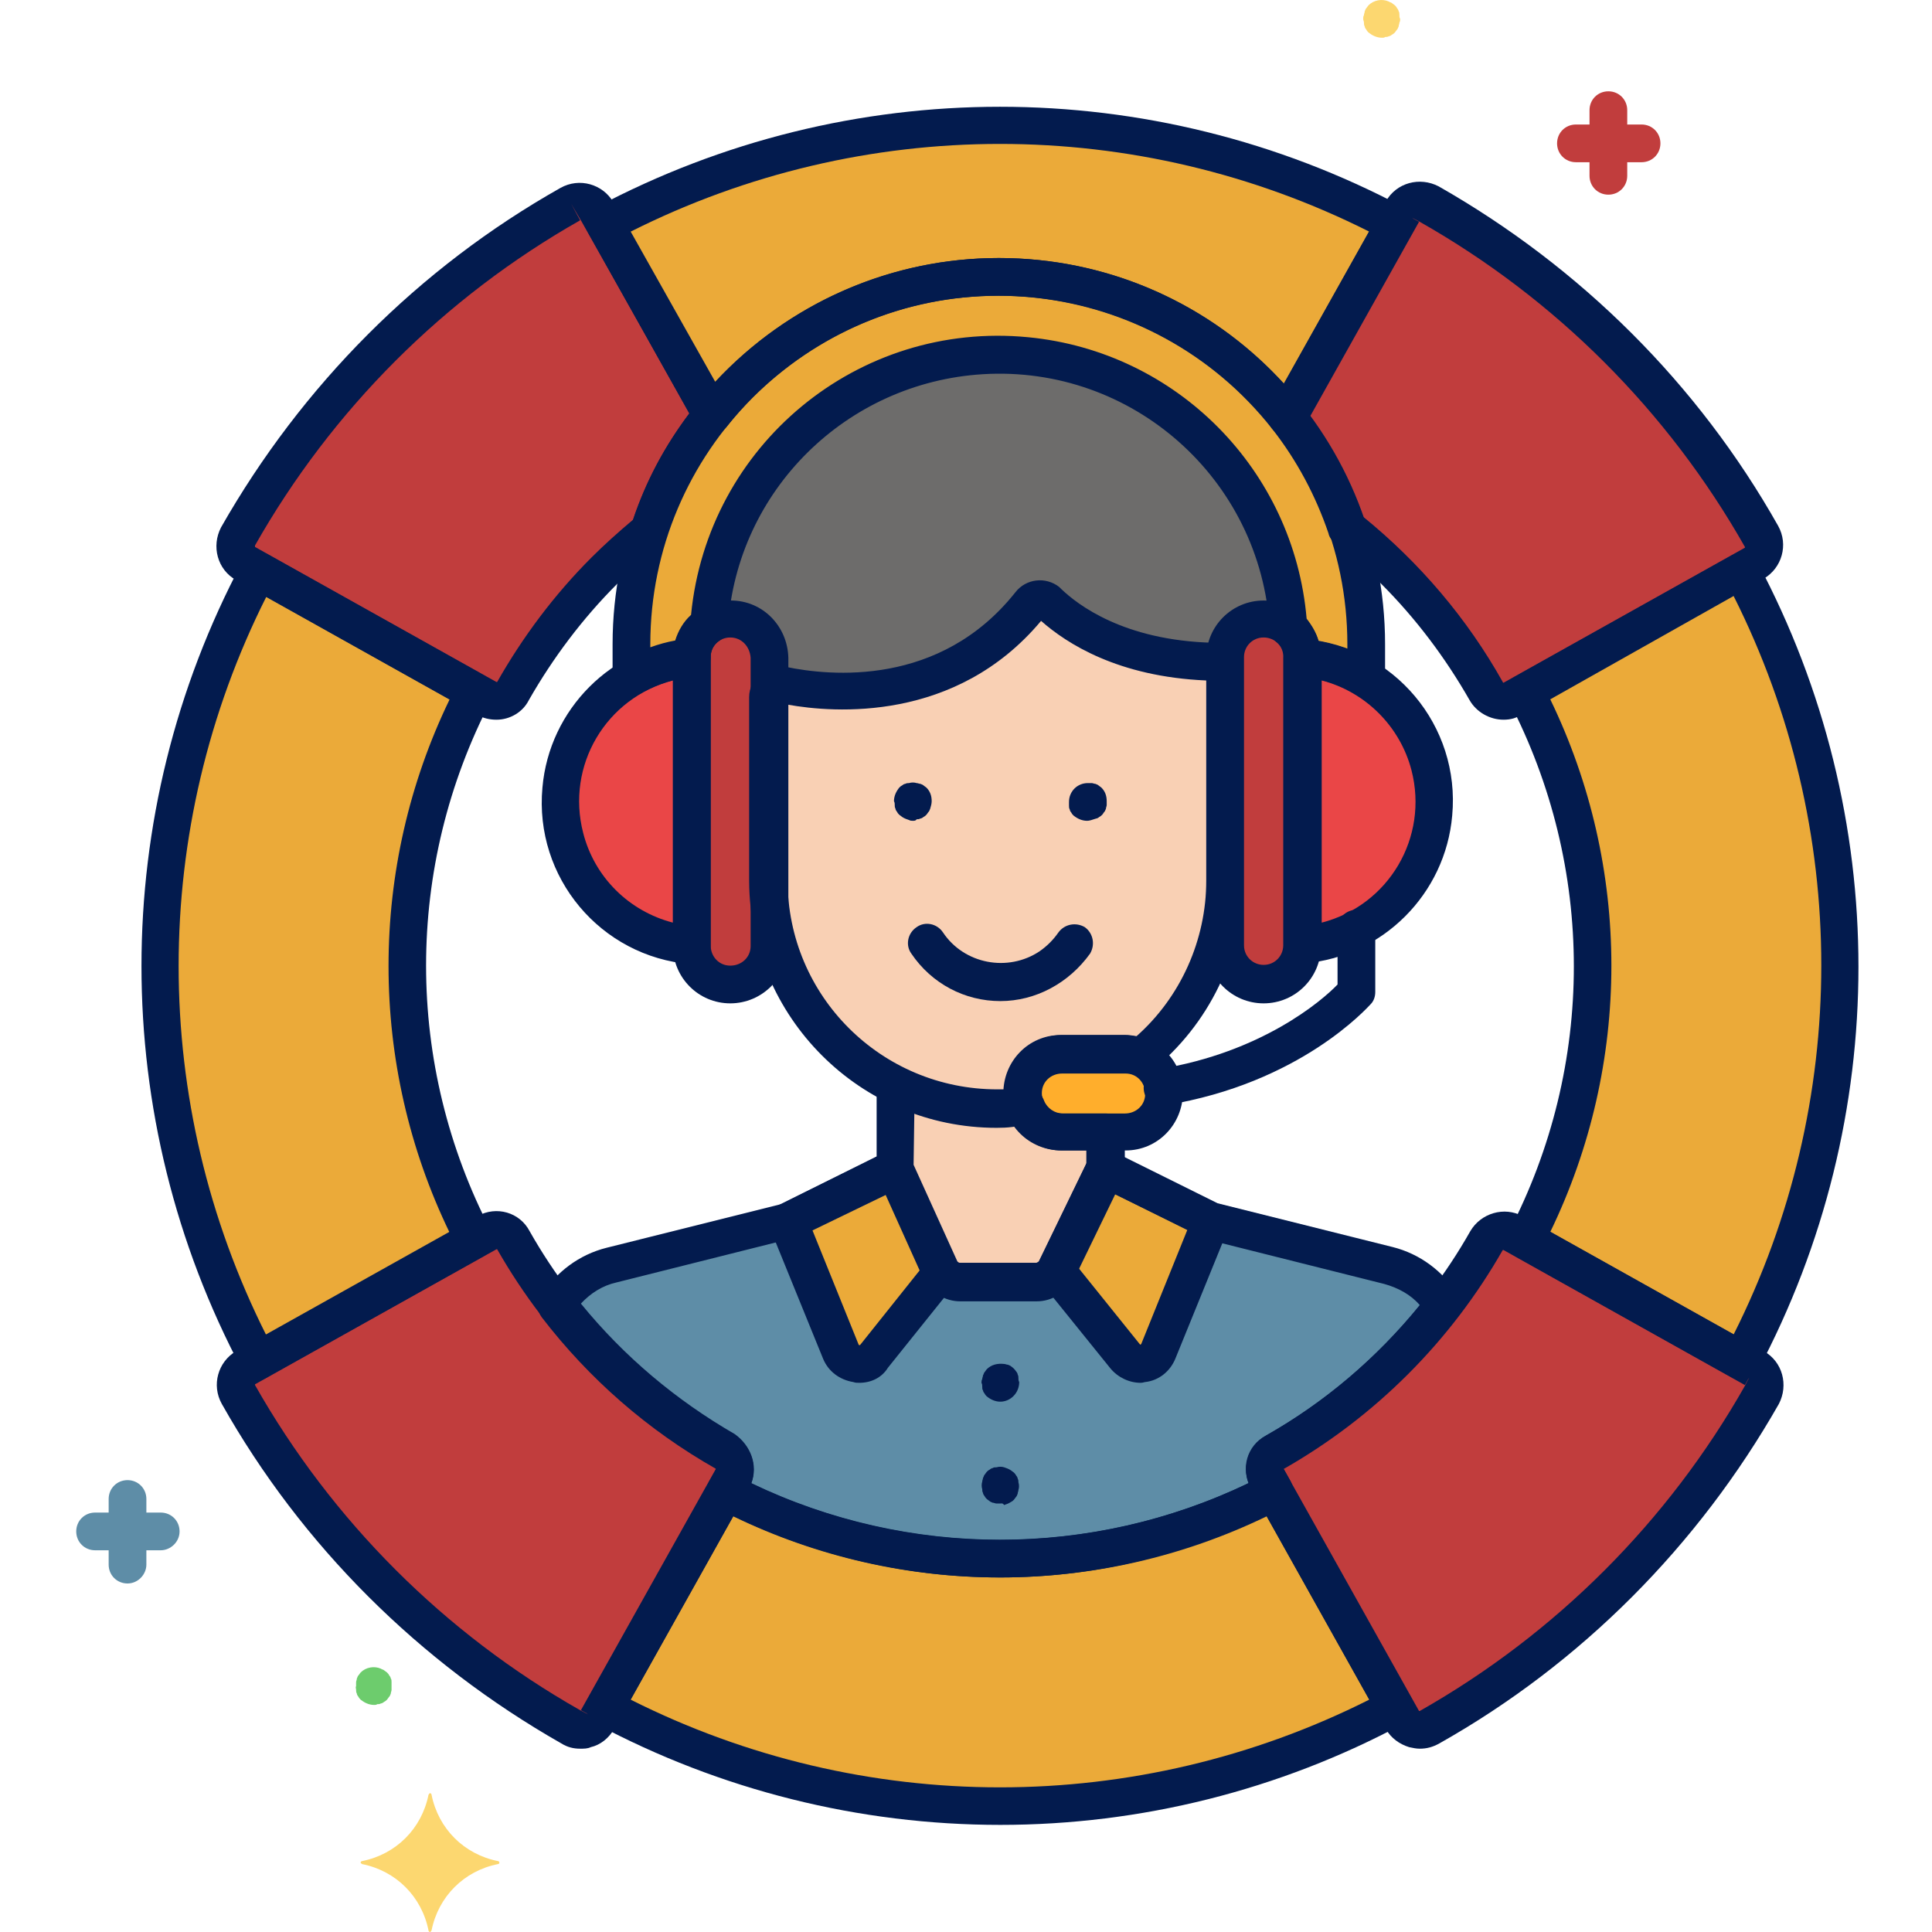
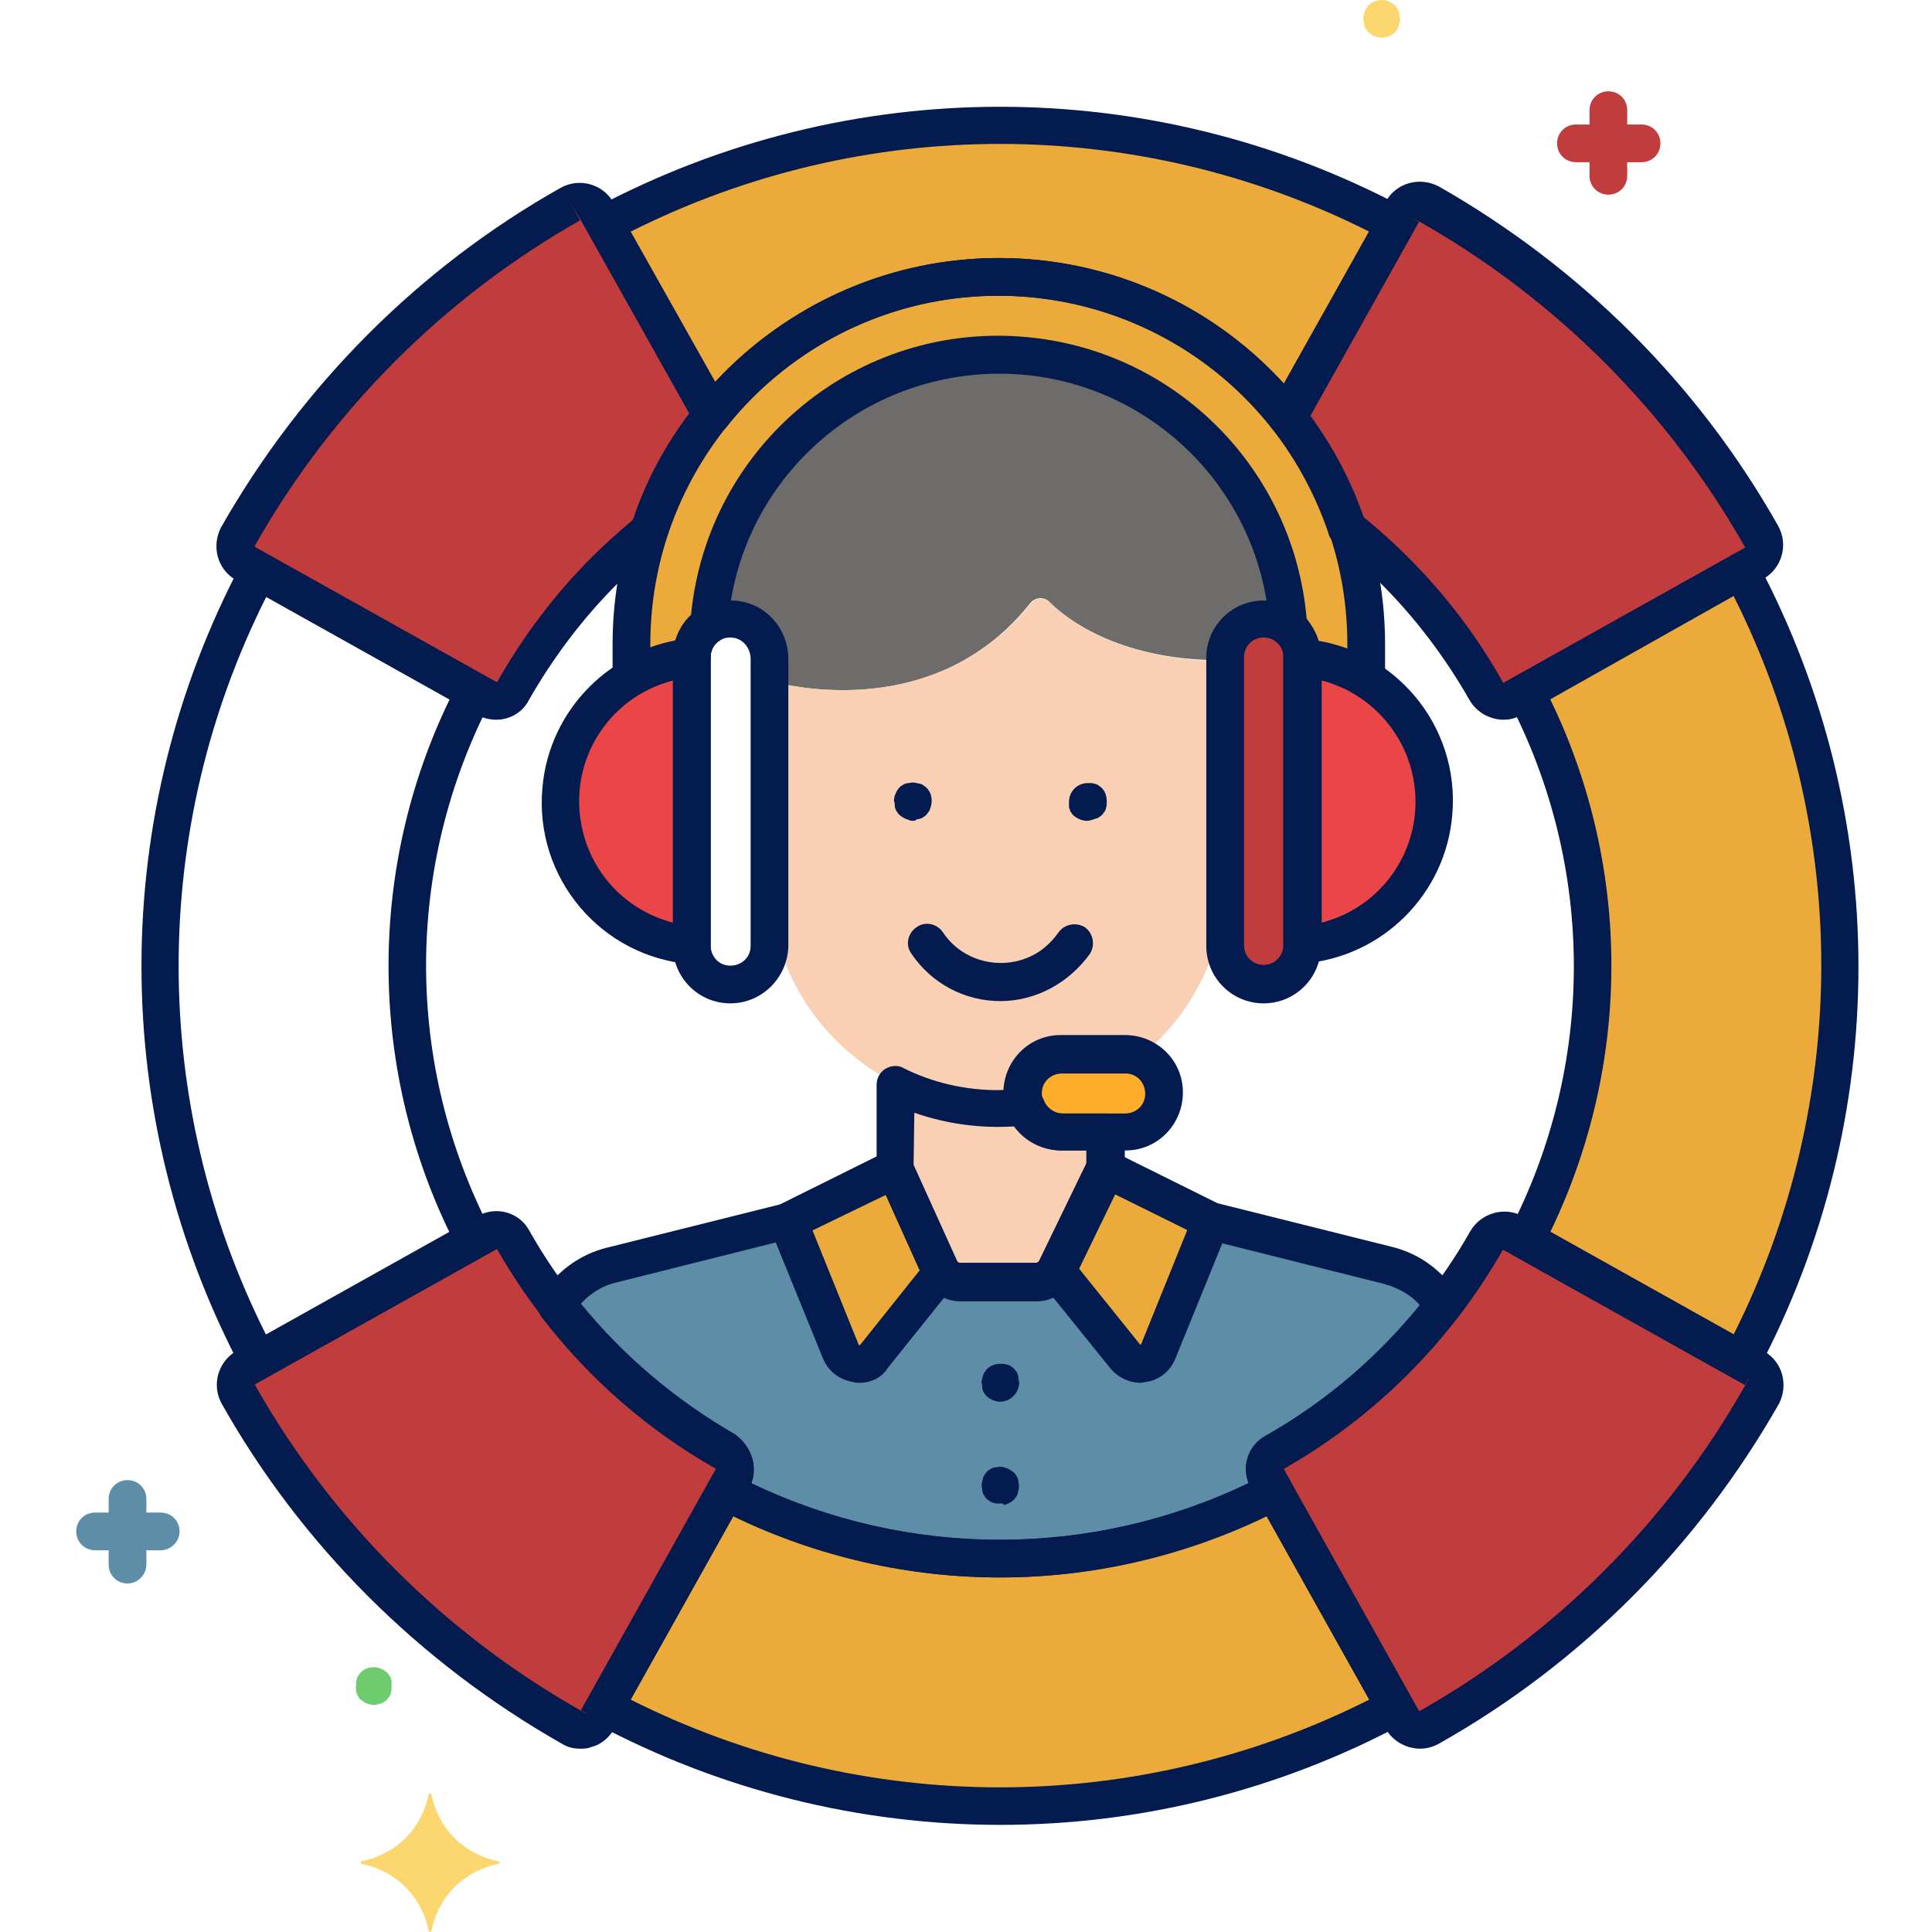
<svg xmlns="http://www.w3.org/2000/svg" height="512px" viewBox="-20 0 512 512.208" width="512px" class="">
  <g>
    <path d="m140.305 360.809c9.398 9.398 20.199 17.598 31.801 24.199 2.598 1.398 3.398 4.602 2 7l-1.801 3.199c45.598 23.801 99.801 23.801 145.398 0l-1.801-3.199c-1.398-2.602-.598-5.602 2-7 17.402-9.801 32.602-23 44.602-38.801-3.199-5.199-8.398-9-14.398-10.598l-47-11.801-28.203-14-13 26.801c-1 2-3 3.199-5.199 3.199h-20.199c-2.199 0-4.398-1.402-5.199-3.402l-12-26.598-28.199 14-47 11.801c-6 1.598-11.203 5.199-14.402 10.598 3.801 5.199 8 10 12.602 14.602zm0 0" fill="#60bae2" data-original="#60BAE2" class="" style="fill:#5E8DA7" data-old_color="#60BAE2" />
    <path d="m301.105 323.809-14 34.398c-1 2.602-4.203 4-6.801 2.801-.801-.398-1.602-.801-2.199-1.602l-18.402-22.797 13-26.801zm0 0" fill="#e9e9ea" data-original="#E9E9EA" class="active-path" style="fill:#EBAA39" data-old_color="#E9E9EA" />
    <path d="m202.902 358.207c1 2.602 4.203 4 6.801 2.801.801-.398 1.602-.801 2.199-1.602l17.801-22.199c-.199-.199-.398-.598-.398-.801l-12-26.598-18.801 9.199-9.398 4.602zm0 0" fill="#e9e9ea" data-original="#E9E9EA" class="active-path" style="fill:#EBAA39" data-old_color="#E9E9EA" />
    <path d="m304.703 179.207v-5.199c0-5.602 4.602-10.199 10.199-10.199 2.402 0 4.602.801 6.402 2.199-2.402-42.199-38.801-74.602-81.199-72-38.602 2.398-69.402 33-72.203 71.602 4.801-3 11.203-1.801 14.203 3 1 1.598 1.598 3.598 1.598 5.598v9.402c.402-1.602 2.199-2.602 3.801-2.203 11 2.203 43.602 6.203 65.602-21.598 1.199-1.402 3.199-1.602 4.598-.602 0 0 .199.199.199.199 5 5 18.402 15 43.402 15.602 1.801 0 3 1.398 3.199 3.199.199.402.199.801.199 1zm0 0" fill="#6d6c6b" data-original="#6D6C6B" />
    <path d="m251.105 289.609c0 5.598 4.598 10.199 10.199 10.199h16.598c5.602 0 10.203-4.801 10.203-10.402 0-5.598-4.602-10-10.203-10.199h-16.598c-5.602 0-10.199 4.602-10.199 10.402zm0 0" fill="#ffae2c" data-original="#FFAE2C" class="" />
    <path d="m304.703 178.406c0-1.797-1.398-3.199-3.199-3.199-25.199-.801-38.398-10.598-43.398-15.598-1.203-1.203-3.402-1.203-4.602 0 0 0-.199.199-.199.199-22.199 27.801-54.801 23.801-65.602 21.598-1.801-.398-3.398.801-3.801 2.402v.598 48.801c0 33.402 27.203 60.402 60.402 60.402 2.598 0 5.199-.203 7.598-.602-2-5.199.602-11.199 6-13.199 1.203-.402 2.402-.602 3.602-.602h16.602c1.398 0 2.797.402 4.199.801 14.199-11.398 22.398-28.801 22.598-47v-53.801c-.199-.199-.199-.598-.199-.801zm0 0" fill="#f9d0b4" data-original="#F9D0B4" class="" />
    <path d="m261.504 299.809c-4.199 0-8.199-2.602-9.602-6.602-2.598.402-5.199.402-7.598.402-9.402 0-18.602-2.203-27-6.402v22.402l12 26.598c1 2 3 3.402 5.199 3.402h20.199c2.199 0 4.199-1.203 5.199-3.203l13-26.797v-9.801zm0 0" fill="#f9d0b4" data-original="#F9D0B4" class="" />
    <path d="m314.902 260.809c-5.598 0-10.199-4.602-10.199-10.199v-76.602c0-5.602 4.402-10.398 10.199-10.398 5.602 0 10.402 4.398 10.402 10.199v.199 76.398c0 5.801-4.602 10.402-10.402 10.402zm0 0" fill="#f75c64" data-original="#F75C64" class="" style="fill:#C13D3D" data-old_color="#F75C64" />
    <path d="m325.305 174.207v76.199c21-1.797 36.598-20.398 34.598-41.398-1.598-18.602-16.199-33.199-34.598-34.801zm0 0" fill="#ea4647" data-original="#EA4647" class="" style="fill:#EA4647" />
-     <path d="m173.504 260.809c5.602 0 10.199-4.602 10.199-10.199v-76.602c0-5.602-4.801-10.199-10.398-10.199-5.602 0-10 4.598-10.199 10.199v76.398c.199 5.801 4.797 10.402 10.398 10.402zm0 0" fill="#f75c64" data-original="#F75C64" class="" style="fill:#C13D3D" data-old_color="#F75C64" />
    <path d="m163.305 174.207v76.199c-21-1.797-36.602-20.398-34.602-41.398 1.402-18.602 16-33.199 34.602-34.801zm0 0" fill="#ea4647" data-original="#EA4647" class="" style="fill:#EA4647" />
    <path d="m163.305 174.207c0-3.598 1.801-6.801 4.801-8.801 2.797-42.398 39.598-74.398 82-71.398 38.598 2.602 69.199 33.602 71.598 72.199 2.402 2 3.801 4.801 3.801 8v.199c6 .602 11.801 2.402 16.801 5.602v-9.199c0-53.801-43.602-97.402-97.402-97.402-53.797 0-97.797 43.402-97.797 97.203v8.598c5-2.801 10.398-4.598 16.199-5zm0 0" fill="#e9e9ea" data-original="#E9E9EA" class="active-path" style="fill:#EBAA39" data-old_color="#E9E9EA" />
    <path d="m108.902 326.809-64 35.801c-2.598 1.398-3.398 4.598-2 7.199 20.801 36.801 51.402 67.199 88.203 88.199 2.598 1.398 5.598.602 7.199-2l35.801-64c1.398-2.602.598-5.602-2-7-23.402-13.199-42.801-32.602-56-56-1.402-2.602-4.602-3.602-7.203-2.199zm0 0" fill="#f75c64" data-original="#F75C64" class="" style="fill:#C13D3D" data-old_color="#F75C64" />
    <path d="m381.105 326.809c-2.602-1.402-5.602-.602-7 2-13.203 23.398-32.602 42.801-56 56-2.602 1.398-3.402 4.598-2 7l35.797 64c1.402 2.598 4.602 3.398 7.203 2 36.797-20.801 67.199-51.402 88.199-88.199 1.398-2.602.598-5.602-2-7.203zm0 0" fill="#f75c64" data-original="#F75C64" class="" style="fill:#C13D3D" data-old_color="#F75C64" />
    <path d="m446.902 142.207c-20.797-36.801-51.199-67.199-88-88.199-2.598-1.398-5.598-.602-7.199 2l-30.598 54.602c7 8.797 12.398 18.598 15.797 29.199 15 11.801 27.602 26.598 37 43.199 1.402 2.602 4.602 3.398 7 2l64-35.801c2.602-1.398 3.402-4.398 2-7zm0 0" fill="#f75c64" data-original="#F75C64" class="" style="fill:#C13D3D" data-old_color="#F75C64" />
    <path d="m168.504 110.008-30.199-54c-1.402-2.602-4.602-3.398-7.199-2-36.602 21-67.203 51.398-88 88.199-1.402 2.602-.602 5.602 2 7.199l64 35.801c2.598 1.402 5.598.602 7-2 9.199-16.199 21.398-30.598 36-42.398 3.598-11.199 9.199-21.602 16.398-30.801zm0 0" fill="#f75c64" data-original="#F75C64" class="" style="fill:#C13D3D" data-old_color="#F75C64" />
    <path d="m441.504 151.207-57.199 32c23.801 45.602 23.801 99.801 0 145.402l57.199 32c35-65.402 35-143.801 0-209.402zm0 0" fill="#e9e9ea" data-original="#E9E9EA" class="active-path" style="fill:#EBAA39" data-old_color="#E9E9EA" />
-     <path d="m105.703 328.809c-23.801-45.602-23.801-99.801 0-145.402l-57.199-32c-34.801 65.402-34.801 144 0 209.602zm0 0" fill="#e9e9ea" data-original="#E9E9EA" class="active-path" style="fill:#EBAA39" data-old_color="#E9E9EA" />
    <path d="m317.703 395.406c-45.598 23.801-99.801 23.801-145.398 0l-32 57.203c65.398 34.797 144 34.797 209.598 0zm0 0" fill="#e9e9ea" data-original="#E9E9EA" class="active-path" style="fill:#EBAA39" data-old_color="#E9E9EA" />
    <path d="m244.703 73.406c29.801 0 58 13.602 76.402 37.203l28.598-51.203c-65.398-34.797-144-34.797-209.598 0l28.398 50.602c18.602-23 46.602-36.602 76.199-36.602zm0 0" fill="#e9e9ea" data-original="#E9E9EA" class="active-path" style="fill:#EBAA39" data-old_color="#E9E9EA" />
    <g fill="#231f20">
      <path d="m133.703 463.609c-1.801 0-3.398-.402-5-1.402-37.598-21.398-68.801-52.398-90-90-2.801-5-1-11.199 3.801-14l64-35.801c5-2.797 11.199-1 13.801 4 12.801 22.602 31.598 41.402 54.199 54.203 4.801 2.797 6.602 9 4 13.797l-35.801 64c-1.398 2.402-3.598 4.203-6.199 4.801-.801.402-1.801.402-2.801.402zm-22.199-132.402-64 35.801v.199c20.398 36 50.199 65.801 86.199 86.199l4.602 2.402-4.402-2.402 35.801-64c0-.199 0-.199 0-.199-24.199-13.801-44.199-33.801-58-58zm0 0" data-original="#000000" class="" style="fill:#031B4E" data-old_color="#5E8DA7" />
      <path d="m356.305 463.609c-1 0-1.801-.203-2.801-.402-2.602-.801-4.801-2.398-6.199-4.801l-35.801-64c-2.801-5-1-11.199 4-13.797 22.602-12.801 41.398-31.602 54.199-54.203 2.801-4.797 9-6.598 13.801-4l64 35.801c5 2.801 6.602 9 4 14-21.398 37.602-52.398 68.801-90 90-1.801 1-3.398 1.402-5.199 1.402zm-.199-10h.199c36-20.402 65.801-50.203 86.199-86.203l2.398-4.598-2.398 4.398-64-35.801c-.199 0-.199 0-.199 0-13.801 24.203-33.801 44.203-58 58-.199 0-.199.203 0 .203zm0 0" data-original="#000000" class="" style="fill:#031B4E" data-old_color="#5E8DA7" />
      <path d="m441.504 365.809c-.801 0-1.602-.199-2.398-.602l-57.203-32c-2.398-1.398-3.199-4.199-2-6.598 23-44.203 23-96.602 0-140.801-1.199-2.402-.398-5.402 2-6.602l57.203-32c2.398-1.398 5.398-.398 6.797 2 35.602 67 35.602 147.199 0 214.199-.797 1.402-2.398 2.402-4.398 2.402zm-50.602-39.199 48.602 27.199c31-61.602 31-134.199 0-195.801l-48.602 27.398c21.602 44.602 21.602 96.602 0 141.203zm0 0" data-original="#000000" class="" style="fill:#031B4E" data-old_color="#5E8DA7" />
      <path d="m48.504 365.809c-1.801 0-3.602-1-4.398-2.602-35.602-67-35.602-147.199 0-214.199 1.398-2.398 4.398-3.398 6.797-2l57.203 32c2.398 1.398 3.199 4.199 2 6.602-23 44.199-23 96.598 0 140.797 1.199 2.402.398 5.402-2 6.602l-57.203 32c-.797.602-1.598.801-2.398.801zm2-207.602c-31 61.602-31 134.199 0 195.801l48.602-27.199c-21.602-44.602-21.602-96.801 0-141.402zm0 0" data-original="#000000" class="" style="fill:#031B4E" data-old_color="#5E8DA7" />
      <path d="m245.105 483.809c-37.402 0-74.203-9.199-107.203-26.801-2.398-1.398-3.398-4.398-2-6.801l32-57.199c1.402-2.398 4.203-3.199 6.602-2 44.199 23 96.602 23 140.801 0 2.398-1.199 5.398-.398 6.598 2l32 57.199c1.402 2.402.402 5.402-2 6.801-32.797 17.602-69.598 26.801-106.797 26.801zm-98-33.199c61.598 31 134.199 31 195.797 0l-27.199-48.602c-44.598 21.602-96.801 21.602-141.398 0zm0 0" data-original="#000000" class="" style="fill:#031B4E" data-old_color="#5E8DA7" />
      <path d="m245.105 371.609c-1.402 0-2.602-.602-3.602-1.402-.199-.199-.398-.398-.602-.801-.199-.199-.398-.598-.398-.797-.199-.203-.199-.602-.199-1 0-.402 0-.602-.199-1 0-.402 0-.602.199-1 0-.402.199-.602.199-1 .199-.203.199-.602.398-.801.203-.199.402-.602.602-.801 1.199-1.199 2.801-1.602 4.602-1.398.398 0 .598.199 1 .199.398.199.598.199.797.398.602.402 1 .801 1.402 1.402.199.199.398.598.398.797.199.402.199.602.199 1 0 .402 0 .602.203 1 0 3-2.402 5.203-5 5.203zm0 0" data-original="#000000" class="" style="fill:#031B4E" data-old_color="#5E8DA7" />
      <path d="m245.105 398.609c-.402 0-.602 0-1 0-.402 0-.602-.203-1-.203-.402-.199-.602-.199-.801-.398-.199-.199-.602-.398-.801-.602-.199-.199-.398-.398-.602-.797-.199-.203-.398-.602-.398-.801-.199-.402-.199-.602-.199-1-.199-.602-.199-1.402 0-2 0-.402.199-.602.199-1 .199-.199.199-.602.398-.801.203-.199.402-.602.602-.801.199-.199.398-.398.801-.598.199-.203.598-.402.801-.402.199-.199.598-.199 1-.199.598-.199 1.398-.199 2 0 .598.199 1.199.398 1.797.801.203.199.602.398.801.598.199.203.402.402.602.801.199.199.398.602.398.801.199.398.199.602.199 1 .203.602.203 1.398 0 2 0 .398-.199.602-.199 1-.199.398-.199.602-.398.801-.199.199-.402.598-.602.801-.199.199-.398.398-.801.598-.598.402-1.199.602-1.797.801-.402-.602-.801-.398-1-.398zm0 0" data-original="#000000" class="" style="fill:#031B4E" data-old_color="#5E8DA7" />
      <path d="m245.105 265.406c-9.402 0-18.203-4.598-23.602-12.598-1.602-2.199-1-5.402 1.398-7 2.203-1.602 5.402-1 7 1.398 5.602 8.402 17.203 10.602 25.602 5 2-1.398 3.602-3 5-5 1.602-2.199 4.602-2.801 7-1.398 2.199 1.598 2.801 4.598 1.398 7-5.598 7.801-14.398 12.598-23.797 12.598zm0 0" data-original="#000000" class="" style="fill:#031B4E" data-old_color="#5E8DA7" />
      <path d="m221.902 217.609c-.398 0-.598 0-1-.203-.598-.199-1.199-.398-1.797-.797-.203-.203-.602-.402-.801-.602-.199-.199-.402-.398-.602-.801-.199-.199-.398-.598-.398-.801-.199-.398-.199-.598-.199-1 0-.398 0-.598-.203-1 0-1.398.602-2.598 1.402-3.598.199-.199.398-.402.801-.602.199-.199.598-.398.797-.398.402-.199.602-.199 1-.199.602-.203 1.402-.203 2 0 .402 0 .602.199 1 .199.402.199.602.199.801.398s.602.402.801.602c1 1 1.398 2.199 1.398 3.598 0 .602-.199 1.402-.398 2-.199.402-.199.602-.398.801-.203.199-.402.602-.602.801-.199.199-.398.398-.801.602-.199.199-.598.398-.801.398-.398.199-.598.199-1 .199-.199.402-.598.402-1 .402zm0 0" data-original="#000000" class="" style="fill:#031B4E" data-old_color="#5E8DA7" />
      <path d="m268.105 217.609c-1.402 0-2.602-.602-3.602-1.402-.199-.199-.398-.398-.602-.801-.199-.199-.398-.598-.398-.797-.199-.402-.199-.602-.199-1 0-.402 0-.602 0-1 0-2.801 2.199-5 5-5h1c.398 0 .598.199 1 .199.398.199.598.199.801.398.199.199.598.402.797.602 1 1 1.402 2.199 1.402 3.598v1c0 .402-.199.602-.199 1-.203.402-.203.602-.402.801s-.398.602-.598.801c-.203.199-.402.398-.801.602-.199.199-.602.398-.801.398-1.199.398-1.801.602-2.398.602zm0 0" data-original="#000000" class="" style="fill:#031B4E" data-old_color="#5E8DA7" />
      <path d="m282.305 366.609c-3 0-6-1.402-8-3.801l-18.402-22.801c-1.199-1.602-1.398-3.602-.598-5.398l13-26.801c1.199-2.402 4.199-3.602 6.598-2.402l28.203 14c2.398 1.203 3.398 4 2.398 6.402l-14 34.398c-1.398 3.402-4.398 5.801-8 6.199-.199 0-.602.203-1.199.203zm-16.602-30.602 16.402 20.398s.199.203.199 0c0 0 .199 0 .199-.199l12.199-30.199-19.598-9.602zm0 0" data-original="#000000" class="" style="fill:#031B4E" data-old_color="#5E8DA7" />
      <path d="m207.703 366.609c-.598 0-1 0-1.598-.203-3.602-.598-6.602-2.797-8-6.199l-14-34.398c-1-2.402 0-5.199 2.398-6.402l28.199-14c2.402-1.199 5.402-.199 6.602 2.203v.199l12 26.598c1.199 1.801 1.199 4.203-.199 6l-17.801 22.203c-1.602 2.598-4.402 4-7.602 4zm-12.398-40.402 12.199 30.199s0 .203.199.203h.199l15.801-19.801-9-20zm0 0" data-original="#000000" class="" style="fill:#031B4E" data-old_color="#5E8DA7" />
      <path d="m314.902 266.008c-8.398 0-15.199-6.801-15.199-15.199v-76.402c0-8.398 6.801-15.199 15.199-15.199 8.402 0 15.203 6.801 15.203 15.199v76.402c0 8.398-6.801 15.199-15.203 15.199zm0-97c-3 0-5.199 2.398-5.199 5.199v76.402c0 3 2.402 5.199 5.199 5.199 3 0 5.203-2.402 5.203-5.199v-76.203c.199-3-2.203-5.398-5.203-5.398zm0 0" data-original="#000000" class="" style="fill:#031B4E" data-old_color="#5E8DA7" />
      <path d="m325.305 255.609c-2.801 0-5-2.203-5-5v-76.203c0-2.797 2.199-5 5-5h.398c23.801 2 41.402 23 39.199 46.801-1.797 20.801-18.398 37.402-39.199 39.199-.199.203-.398.203-.398.203zm5-75.203v64.203c17.801-4.602 28.398-22.602 23.801-40.402-3-11.598-12.203-20.801-23.801-23.801zm0 0" data-original="#000000" class="" style="fill:#031B4E" data-old_color="#5E8DA7" />
      <path d="m173.504 266.008c-8.398 0-15.199-6.801-15.199-15.199v-76.402c0-8.398 7-15.199 15.398-15.199 8.402 0 15 6.801 15.199 15.199v76.402c-.199 8.398-7 15.199-15.398 15.199zm0-97c-3 0-5.199 2.398-5.199 5.199v76.402c0 3 2.199 5.398 5.199 5.398s5.398-2.199 5.398-5.199v-.199-76.203c-.199-3-2.398-5.398-5.398-5.398zm0 0" data-original="#000000" class="" style="fill:#031B4E" data-old_color="#5E8DA7" />
      <path d="m163.305 255.609c-.199 0-.199 0-.402 0-23.797-2-41.398-23-39.199-46.801 1.801-20.801 18.402-37.402 39.199-39.199 2.801-.203 5.203 1.797 5.402 4.598v.402 76.199c0 2.598-2.402 4.801-5 4.801zm-5-75.203c-17.801 4.602-28.402 22.602-23.801 40.402 3 11.801 12.199 20.801 23.801 23.801zm0 0" data-original="#000000" class="" style="fill:#031B4E" data-old_color="#5E8DA7" />
      <path d="m342.105 185.008c-1 0-1.801-.199-2.602-.801-4.398-2.801-9.398-4.398-14.602-4.801-2.598-.199-4.598-2.398-4.598-5 0-1.598-.602-3.199-2-4.199-1-.801-1.801-2.199-1.801-3.598-2.398-39.602-36.398-69.801-76-67.402-36.199 2.199-65.199 30.801-67.602 66.801-.199 1.602-1 3-2.199 3.801-1.598 1-2.398 2.598-2.398 4.398 0 2.602-2 4.801-4.602 5.199-5 .402-9.598 2-14 4.402-2.398 1.398-5.398.598-6.801-1.801-.398-.801-.598-1.602-.598-2.602v-8.598c0-56.602 46-102.402 102.398-102.402 56.602 0 102.402 45.801 102.402 102.402v9.199c0 2.801-2.203 5-5 5zm-12.602-15c2.602.398 5 1.199 7.602 2v-1.199c0-51-41.402-92.402-92.402-92.402s-92.398 41.402-92.398 92.402v.801c2.199-.801 4.398-1.402 6.598-1.801.801-2.602 2.203-5 4.203-6.801 4.398-45 44.199-78 89.398-73.602 39.398 3.801 70.398 35.203 73.801 74.602 1.398 1.801 2.598 3.801 3.199 6zm0 0" data-original="#000000" class="" style="fill:#031B4E" data-old_color="#5E8DA7" />
-       <path d="m244.105 299.008c-36.203 0-65.402-29.398-65.602-65.398v-48.801c0-2.402 1.199-4.801 3-6.402 2-1.598 4.398-2.199 6.801-1.598 11.598 2.398 40.801 5.398 60.801-19.801 2.797-3.602 8-4.199 11.598-1.398.199.199.402.398.602.598 4.199 4 16.398 13.602 40.199 14.199 4.398.203 7.801 3.602 8 8v54.801c0 19.801-9 38.402-24.398 50.801-1.402 1.199-3.402 1.398-5.203.602-.598-.402-1.398-.402-2.199-.402h-16.598c-3 0-5.203 2.402-5.203 5.199 0 .602.203 1.203.402 1.801 1 2.602-.402 5.402-3 6.402-.402.199-.801.199-1.199.199-2.402 1-5.203 1.199-8 1.199zm-55.402-112.199v46.598c0 30.602 24.801 55.402 55.602 55.402h2c.598-8 7.199-14.402 15.199-14.402h16.602c1 0 2 .203 3 .402 11.797-10.402 18.598-25.602 18.598-41.402v-53c-23.398-1-37-9.797-43.801-15.797-22.598 27-55 24.398-67.199 22.199zm112.602-6.402" data-original="#000000" class="" style="fill:#031B4E" data-old_color="#5E8DA7" />
      <path d="m277.902 305.008h-16.598c-8.402 0-15.402-6.602-15.402-15.199 0-8.402 6.602-15.402 15.203-15.402h.398 16.602c8.398 0 15.398 6.602 15.398 15.203 0 8.398-6.602 15.398-15.199 15.398-.199 0-.199 0-.402 0zm-16.398-20.398c-3 0-5.398 2.199-5.398 5.199s2.199 5.398 5.199 5.398h.199 16.602c3 0 5.398-2.199 5.398-5.199s-2.199-5.398-5.199-5.398h-.199zm0 0" data-original="#000000" class="" style="fill:#031B4E" data-old_color="#5E8DA7" />
      <path d="m254.703 345.008h-20.199c-4.199 0-8-2.398-9.801-6.398l-12-26.602c-.199-.602-.398-1.398-.398-2v-22.398c0-2.801 2.199-5 5-5 .801 0 1.598.199 2.199.598 7.602 3.801 16.199 5.801 24.801 5.801 2.398 0 4.801-.199 7-.398 2.398-.203 4.598 1 5.398 3.199.801 2 2.801 3.398 5 3.398h11.402c2.797 0 5 2.199 5 5v9.801c0 .801-.203 1.602-.402 2.199l-13 26.801c-2.199 3.602-5.801 6-10 6zm-32.598-36.199 11.598 25.598c.199.203.402.402.801.402h20.199c.199 0 .602-.199.801-.402l12.398-25.797v-3.602h-6.398c-5 0-9.602-2.398-12.398-6.398-9.203.598-18.203-.602-26.801-3.602zm0 0" data-original="#000000" class="" style="fill:#031B4E" data-old_color="#5E8DA7" />
-       <path d="m288.105 293.406c-2.801 0-5-2.199-5-5 0-2.398 1.797-4.598 4.199-5 27-4.398 43-18 47.199-22.398v-14.801c0-2.801 2.199-5 5-5 2.801 0 5 2.199 5 5v16.801c0 1.199-.398 2.398-1.199 3.199-.801.801-18.602 21-54.402 26.801-.199.398-.598.398-.797.398zm0 0" data-original="#000000" class="" style="fill:#031B4E" data-old_color="#5E8DA7" />
      <path d="m321.105 115.609c-1.602 0-3-.801-4-2-31.602-40-89.602-47-129.602-15.402-5.602 4.402-10.602 9.402-15 15-1.801 2.199-4.801 2.402-7 .801-.602-.398-1-.801-1.199-1.398l-28.402-50.801c-1.398-2.402-.398-5.402 2-6.801 67-35.602 147.203-35.602 214.203 0 2.398 1.398 3.398 4.398 2 6.801l-28.602 51.199c-.801 1.398-2.398 2.398-4 2.602-.199 0-.199 0-.398 0zm-76.402-47.203c28.801 0 56.199 12 75.602 33.402l22.598-40.402c-61.598-31-134.199-31-195.797 0l22.398 39.801c19.398-20.801 46.602-32.801 75.199-32.801zm0 0" data-original="#000000" class="" style="fill:#031B4E" data-old_color="#5E8DA7" />
      <path d="m378.504 190.809c-3.602 0-7.199-2-9-5.199-6.398-11.203-14.199-21.602-23.398-30.801-3.801-3.801-8-7.602-12.402-11-.801-.602-1.398-1.402-1.598-2.402-3.402-10-8.402-19.398-15-27.797-1.203-1.602-1.402-3.801-.402-5.602l30.602-54.602c2.801-5 9-6.598 14-4 37.598 21.402 68.801 52.402 90 90 2.801 5 1 11.203-3.801 14l-64 35.801c-1.398 1.199-3.199 1.602-5 1.602zm-37.199-53.801c15 12.199 27.598 27 37 43.801 0 .199.199.199.199.199l64-35.801v-.199c-20.398-36-50.199-65.801-86.199-86.199l-4.602-2.402 4.402 2.402-29 51.801c6 7.797 10.797 16.797 14.199 26.398zm0 0" data-original="#000000" class="" style="fill:#031B4E" data-old_color="#5E8DA7" />
      <path d="m111.504 190.809c-1.801 0-3.398-.402-5-1.199l-64-35.801c-5-2.801-6.602-9-4-14 21.398-37.602 52.398-68.801 90-90 5-2.801 11.199-1 14 3.801l30.199 54c1 1.797.801 4-.398 5.598-7 8.602-12.402 18.602-15.801 29-.199 1-.801 1.801-1.602 2.402-4 3.199-7.797 6.598-11.398 10.199-9.199 9.199-17 19.598-23.398 30.801-1.602 3.199-5 5.199-8.602 5.199zm19.801-136.801 2.398 4.398c-36 20.402-65.801 50.203-86.199 86.203v.398l64 35.801h.199c6.801-12 15.199-23.199 25-33 3.402-3.402 7.199-6.801 11-10 3.402-10.199 8.402-19.602 15-28.199l-28.801-51.203zm0 0" data-original="#000000" class="" style="fill:#031B4E" data-old_color="#5E8DA7" />
      <path d="m245.105 418.207c-26.203 0-51.801-6.398-75-18.398-2.402-1.199-3.402-4.402-2.203-6.801 0 0 0 0 0-.199l1.801-3.199c0-.203 0-.203 0-.203-18-10.199-33.598-23.797-46.199-40.199-1.199-1.598-1.398-4-.199-5.598 4-6.402 10.199-11 17.398-12.801l46.402-11.602 27.797-13.801c2.402-1.199 5.402-.199 6.602 2.203v.199l12 26.598c.199.203.398.402.801.402h20.199c.199 0 .602-.199.801-.402l13-26.797c1.199-2.402 4.199-3.602 6.598-2.402l27.801 13.801 46.402 11.602c7.199 1.797 13.398 6.398 17.398 12.797 1.199 1.801 1 4-.199 5.602-4 5.398-8.402 10.398-13.199 15-9.801 9.801-20.801 18.199-33 25-.203 0-.203.199 0 .199l1.797 3.199c1.402 2.402.402 5.402-2 6.801 0 0 0 0-.199 0-22.801 12.602-48.598 19-74.598 19zm-66-25c41.598 20 90.199 20 131.797 0-1.797-4.801.203-10 4.602-12.598 15.602-8.801 29.398-20.602 40.801-34.602-2.402-2.801-5.801-4.602-9.402-5.602l-47-11.797c-.398 0-.598-.203-1-.402l-23.797-11.801-10.801 22.203c-1.801 3.797-5.602 6-9.602 6h-20.199c-4.199 0-8-2.402-9.801-6.402l-9.801-22-23.598 11.602c-.402.199-.602.199-1 .398l-47 11.801c-3.602.801-6.801 2.801-9.402 5.602 11.402 14 25.203 25.598 40.801 34.598 4.199 3 6.199 8.199 4.402 13zm0 0" data-original="#000000" class="" style="fill:#031B4E" data-old_color="#5E8DA7" />
    </g>
    <path d="m111.902 493.406c-9-1.797-15.797-8.598-17.598-17.598 0-.199-.199-.402-.402-.402-.199 0-.199.203-.398.402-1.801 9-8.602 15.801-17.602 17.598-.199 0-.398.203-.398.402 0 .199.199.199.398.398 9 1.801 15.801 8.602 17.602 17.602 0 .199.199.398.398.398.203 0 .203-.199.402-.398 1.801-9 8.598-15.801 17.598-17.602.203 0 .402-.199.402-.398-.199-.402-.199-.402-.402-.402zm0 0" fill="#fcd770" data-original="#FCD770" />
    <path d="m415.105 43.008h-17.402c-2.801 0-5-2.199-5-5 0-2.801 2.199-5 5-5h17.402c2.797 0 5 2.199 5 5 0 2.801-2.203 5-5 5zm0 0" fill="#f75c64" data-original="#F75C64" class="" style="fill:#C13D3D" data-old_color="#F75C64" />
    <path d="m406.305 51.609c-2.801 0-5-2.203-5-5v-17.402c0-2.801 2.199-5 5-5 2.801 0 5 2.199 5 5v17.402c0 2.797-2.199 5-5 5zm0 0" fill="#f75c64" data-original="#F75C64" class="" style="fill:#C13D3D" data-old_color="#F75C64" />
    <path d="m22.504 411.008h-17.398c-2.801 0-5-2.199-5-5 0-2.801 2.199-5 5-5h17.398c2.801 0 5 2.199 5 5 0 2.801-2.398 5-5 5zm0 0" fill="#60bae2" data-original="#60BAE2" class="" style="fill:#5E8DA7" data-old_color="#60BAE2" />
    <path d="m13.703 419.809c-2.801 0-5-2.199-5-5v-17.402c0-2.797 2.199-5 5-5s5 2.203 5 5v17.402c0 2.598-2.199 5-5 5zm0 0" fill="#60bae2" data-original="#60BAE2" class="" style="fill:#5E8DA7" data-old_color="#60BAE2" />
    <path d="m346.305 10.008c-1.402 0-2.602-.602-3.602-1.398-.199-.203-.398-.402-.598-.801-.203-.199-.402-.602-.402-.801-.199-.398-.199-.602-.199-1 0-.398-.199-.602-.199-1 0-.398 0-.602.199-1 0-.398.199-.602.199-1 .199-.398.199-.602.402-.801.199-.199.398-.598.598-.801 1.402-1.398 3.602-1.797 5.402-1 .199.203.598.203.797.402.203.199.602.398.801.598.199.203.402.402.602.801.199.199.398.602.398.801.199.199.199.602.199 1 0 .398 0 .602.203 1 0 .398 0 .602-.203 1 0 .398-.199.602-.199 1-.199.398-.199.602-.398.801-.199.199-.402.598-.602.801-.199.199-.398.398-.801.598-.199.199-.598.402-.797.402-.402.199-.602.199-1 .199-.203.199-.402.199-.801.199zm0 0" fill="#fcd770" data-original="#FCD770" />
    <path d="m79.105 452.008c-1.402 0-2.602-.602-3.602-1.398-.199-.203-.398-.402-.602-.801-.199-.199-.398-.602-.398-.801-.199-.398-.199-.602-.199-1 0-.398-.199-.602 0-1 0-.398 0-.602 0-1 0-.398.199-.602.199-1 .199-.398.199-.602.398-.801.203-.199.402-.598.602-.801 1.398-1.398 3.602-1.797 5.398-1 .203.203.602.203.801.402.199.199.602.398.801.598.199.203.398.402.602.801.199.199.398.602.398.801.199.199.199.602.199 1v1 1c0 .398-.199.602-.199 1-.199.398-.199.602-.398.801-.203.199-.402.598-.602.801-.199.199-.398.398-.801.598-.199.199-.598.402-.801.402-.398.199-.598.199-1 .199-.199.199-.598.199-.797.199zm0 0" fill="#6dcc6d" data-original="#6DCC6D" class="" style="fill:#6DCC6D" />
  </g>
</svg>